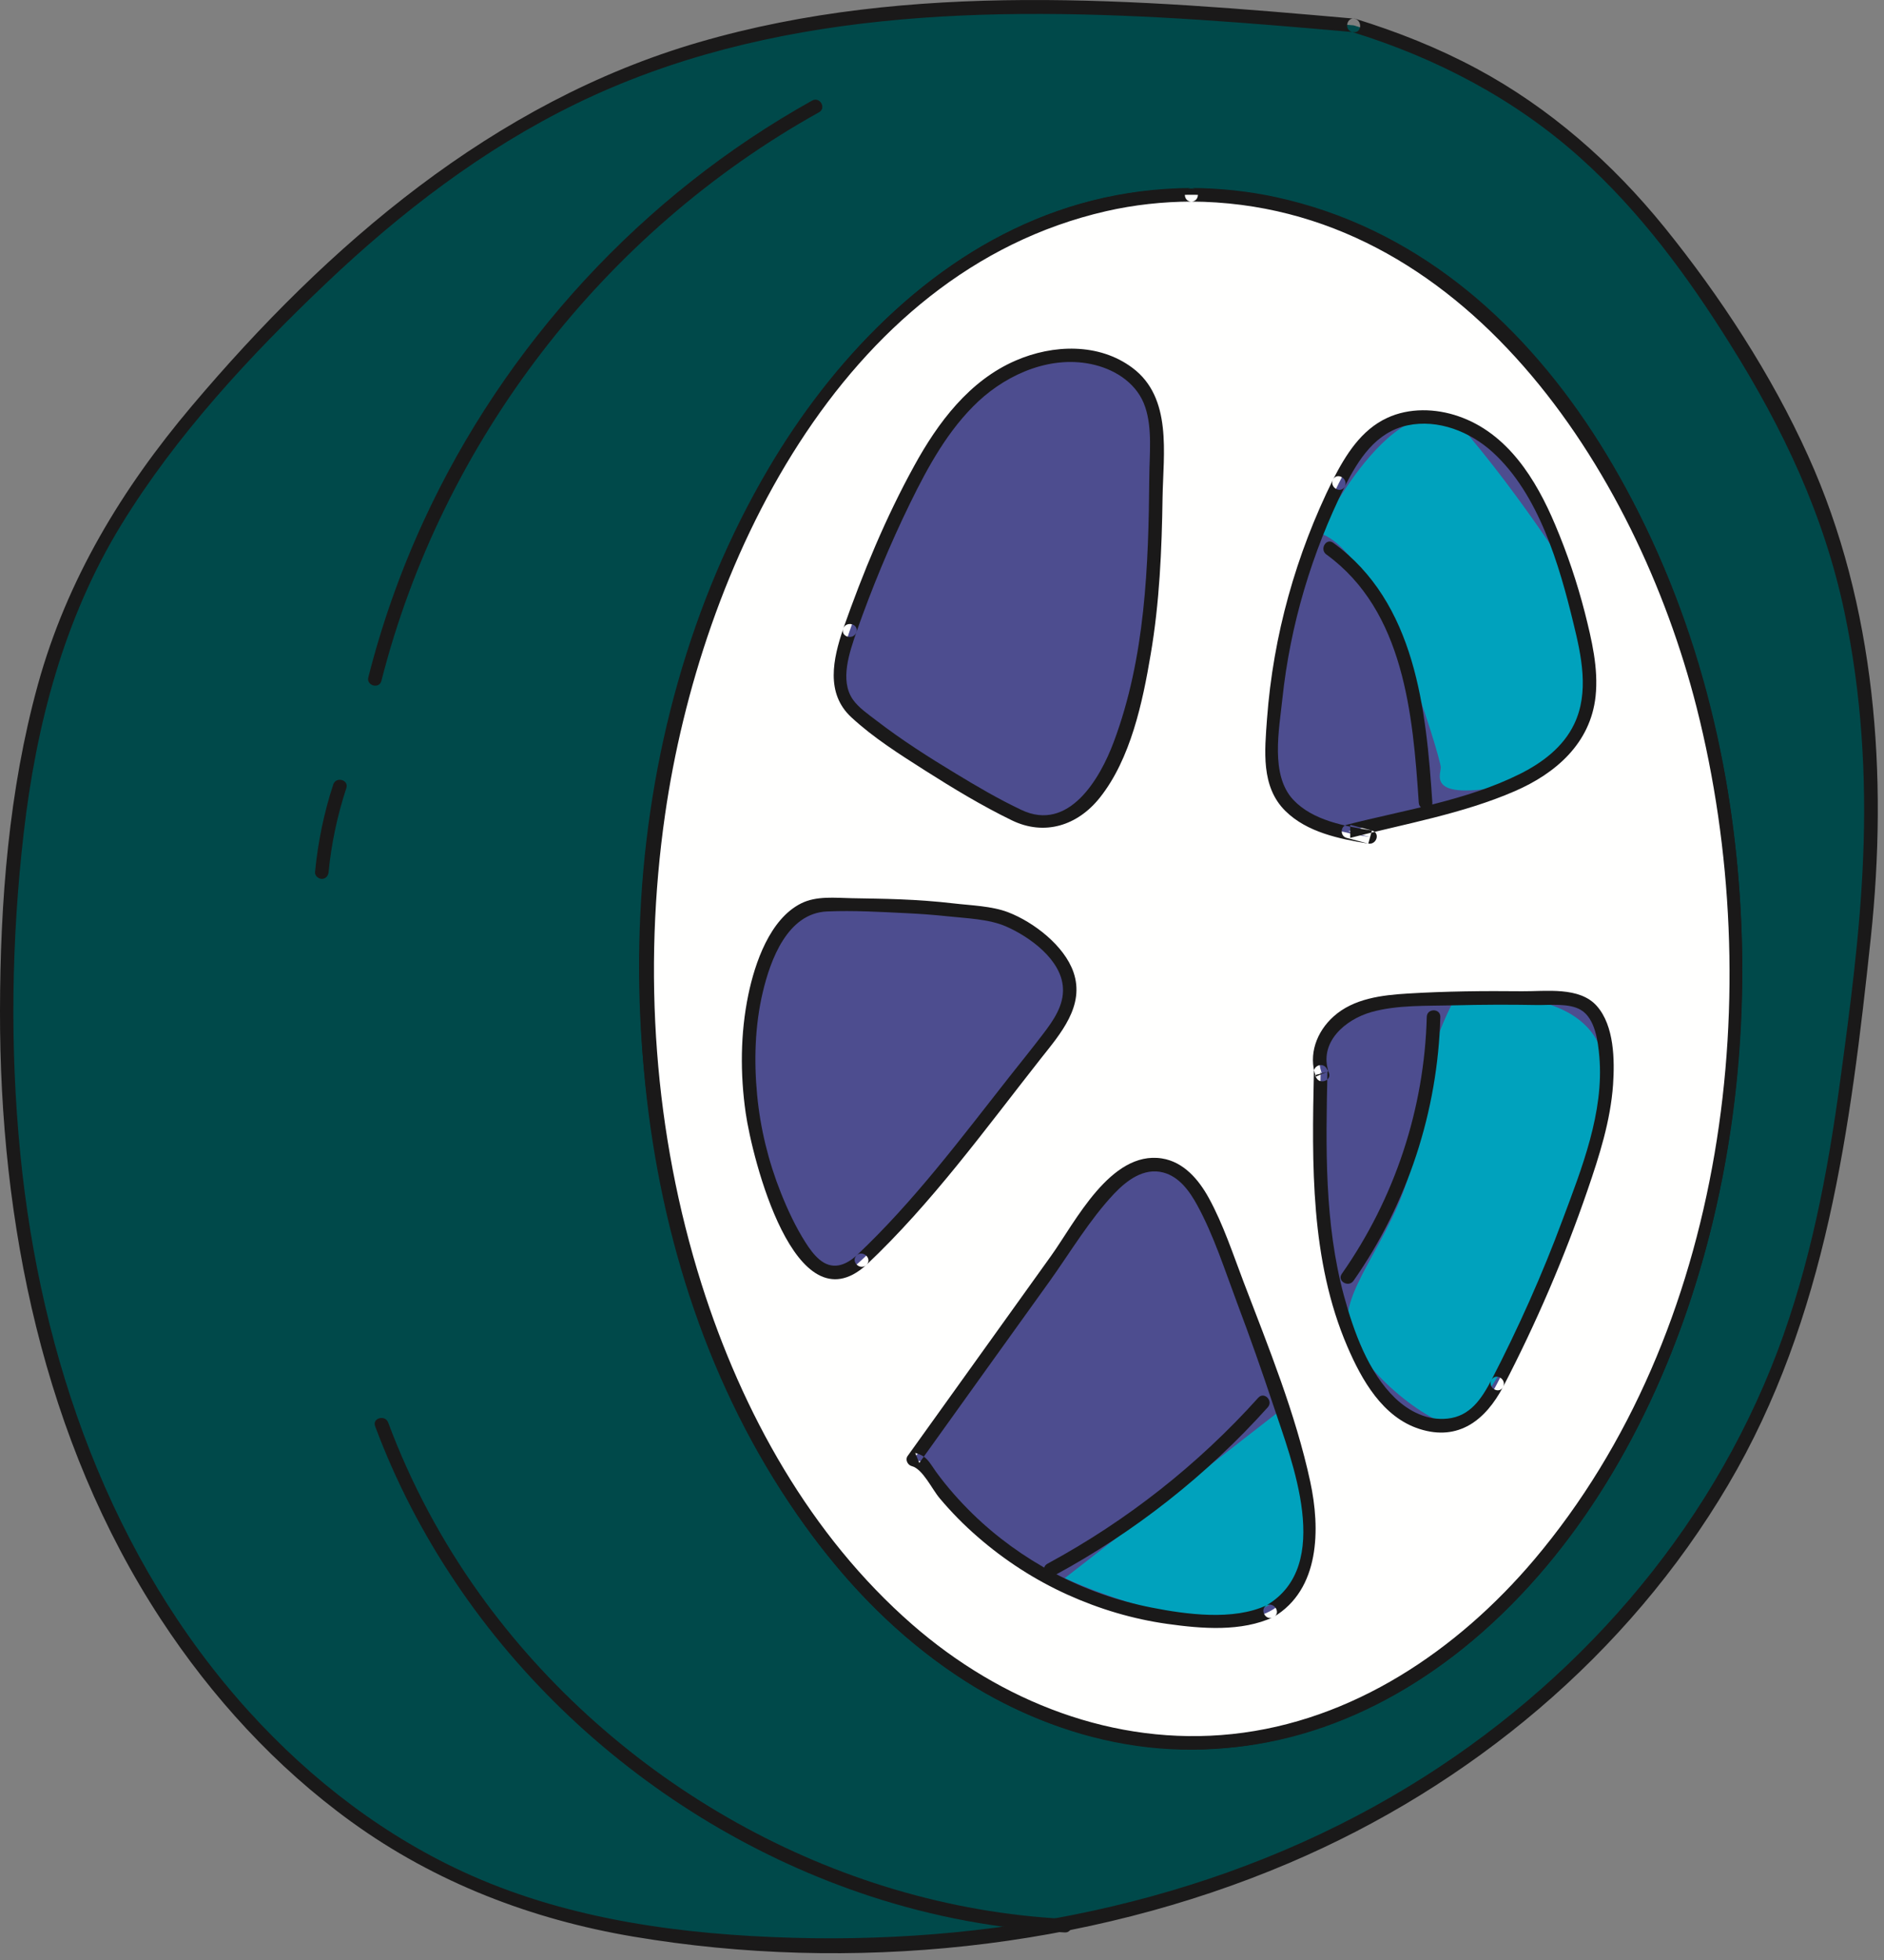
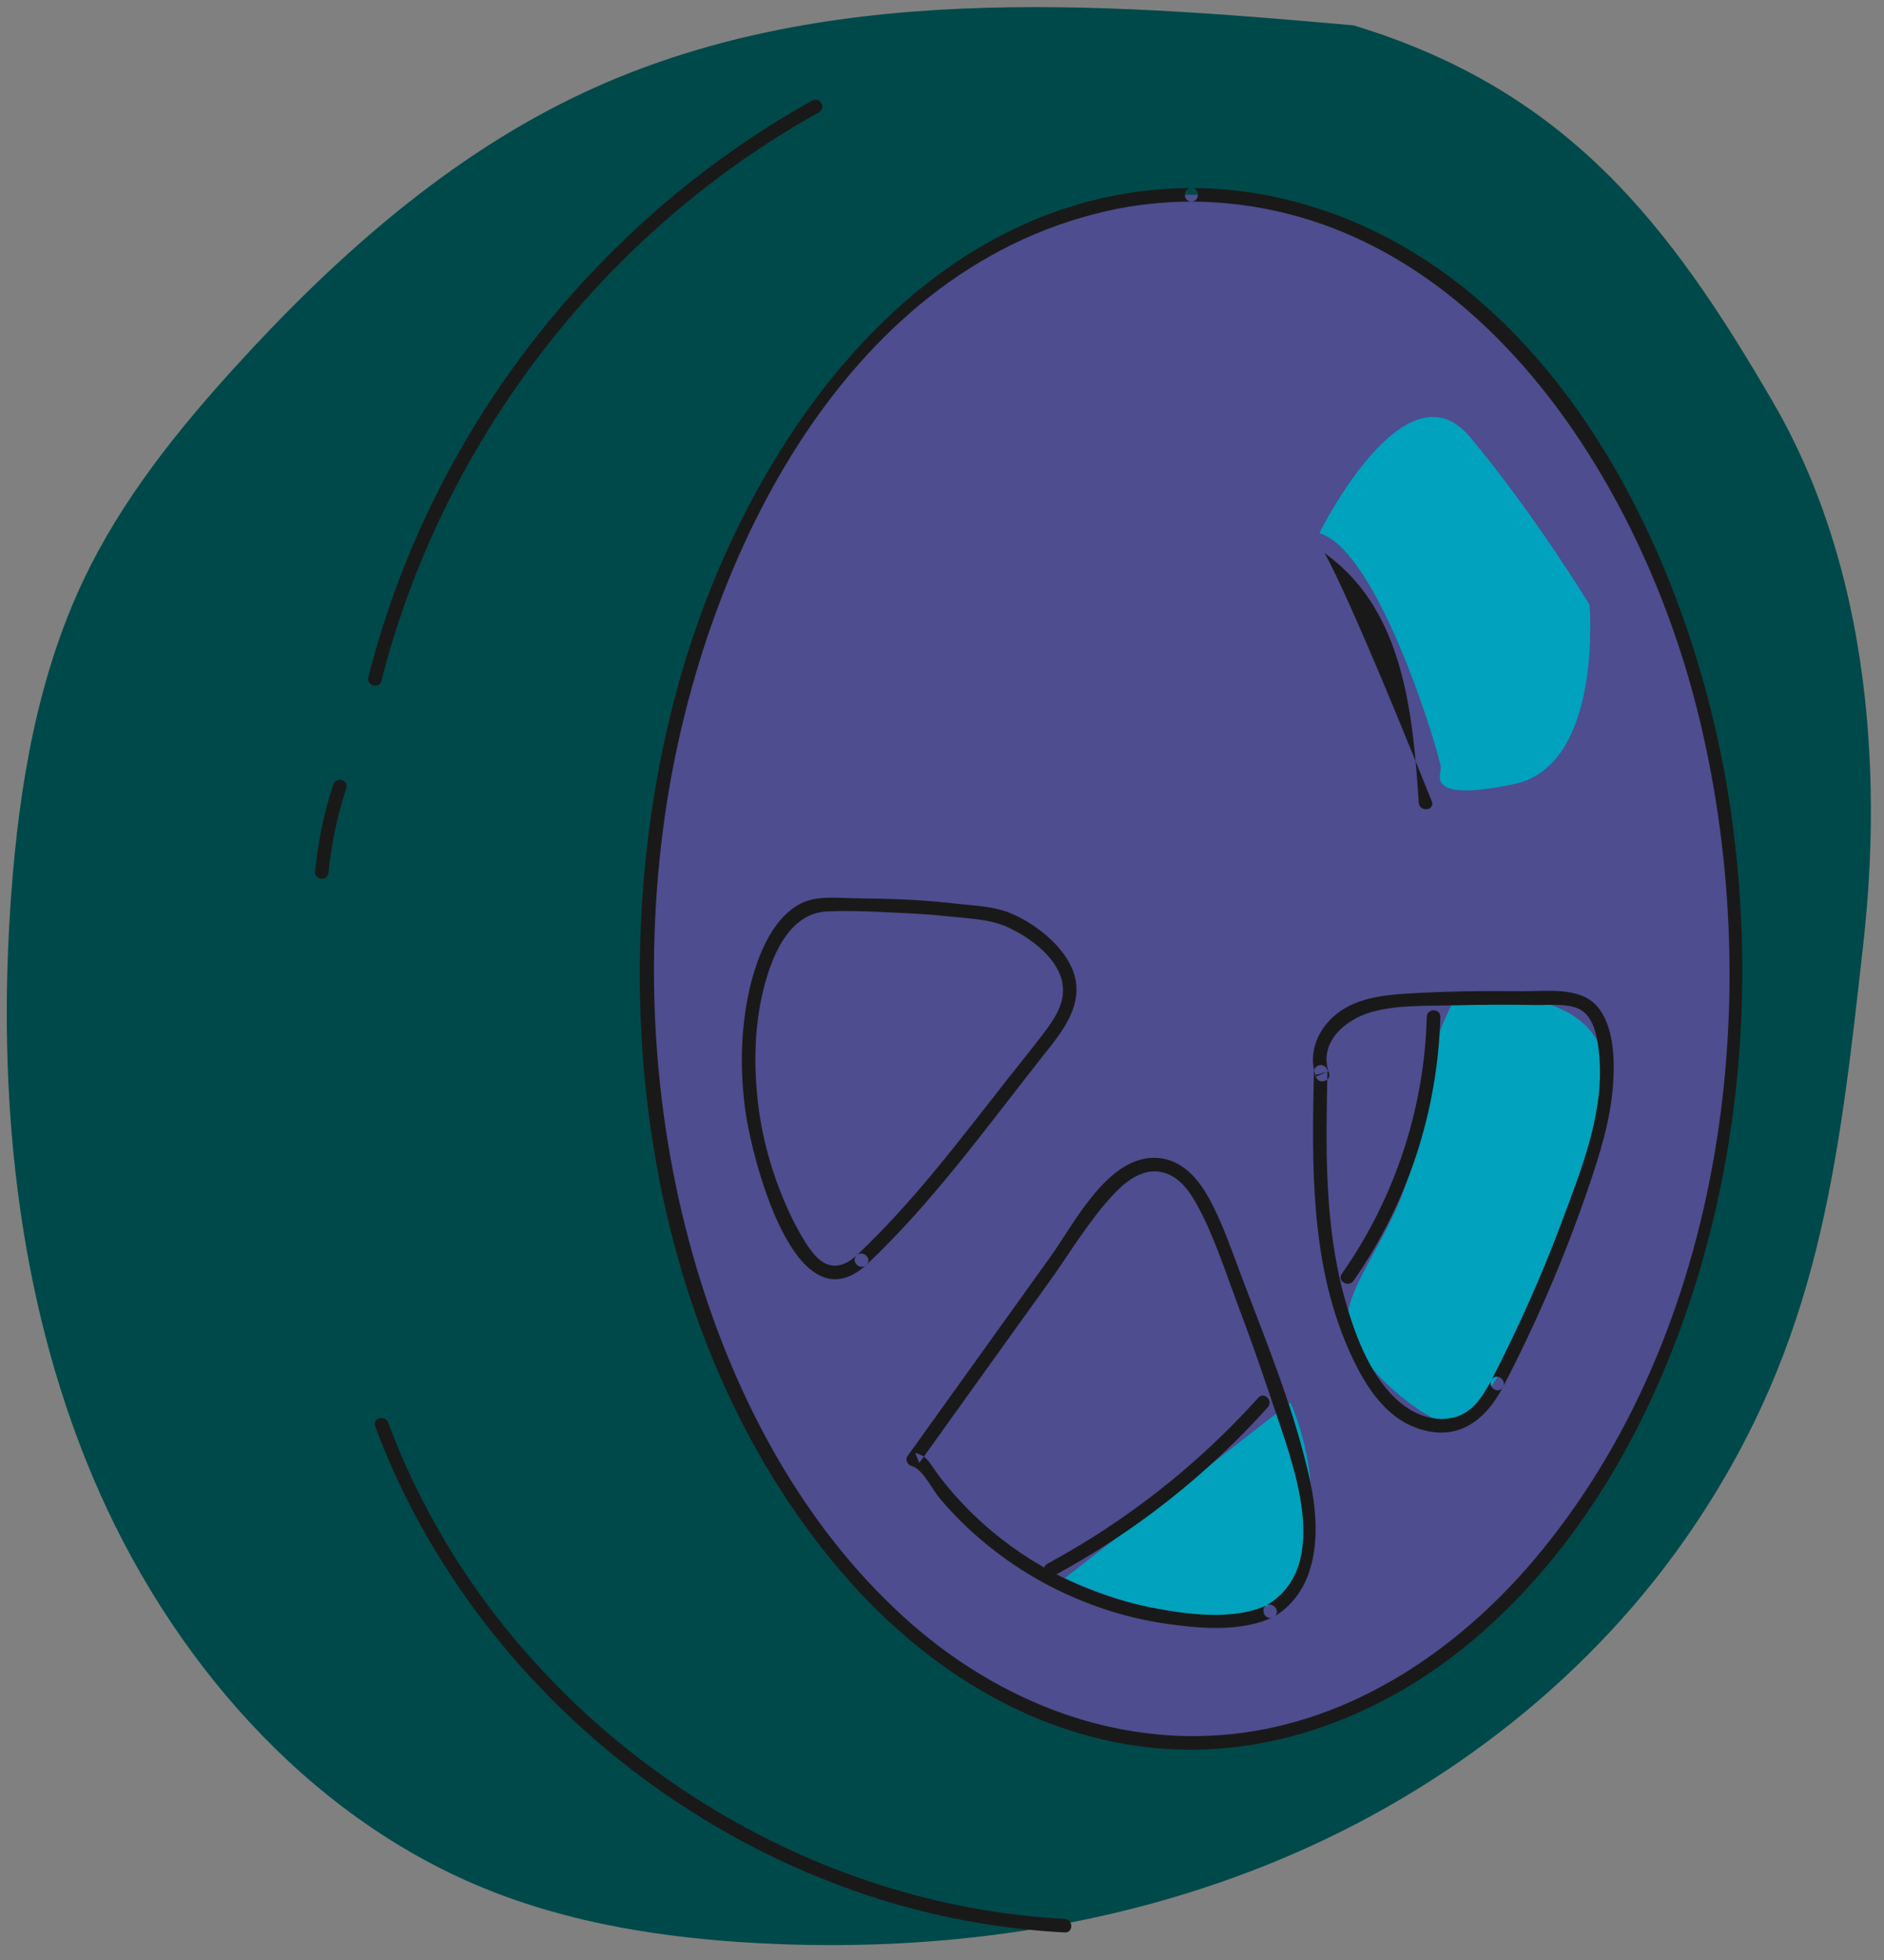
<svg xmlns="http://www.w3.org/2000/svg" width="125px" height="130px" viewBox="0 0 125 130" version="1.1">
  <rect x="0" y="0" width="125" height="130" fill="#808080" stroke="none" />
  <title>items3-1</title>
  <g id="Page-1" stroke="none" stroke-width="1" fill="none" fill-rule="evenodd">
    <g id="items3-1" transform="translate(0, 0)">
      <path d="M89.814,1.683 C72.584,0.156 54.48,-1.229 38.698,6.158 C29.851,10.298 22.297,16.982 15.618,24.321 C11.743,28.579 8.083,33.142 5.574,38.4 C2.492,44.861 1.271,52.123 0.744,59.321 C-0.217,72.421 1.071,85.906 6.142,97.93 C11.214,109.954 20.336,120.404 32.044,125.21 C37.842,127.591 44.092,128.553 50.314,128.884 C62.064,129.508 74.004,127.897 84.924,123.339 C95.844,118.781 105.724,111.192 112.464,101.128 C120.654,88.913 121.964,77.531 123.614,62.72 C124.284,56.731 125.594,40.359 117.634,26.669 C110.784,14.886 104.003,5.997 89.814,1.683 Z" id="Fill-1" fill="#00494A" />
-       <path d="M89.814,1.233 C75.414,-0.042 60.454,-1.298 46.369,2.802 C32.732,6.771 21.743,16.256 12.727,26.928 C8.092,32.414 4.437,38.446 2.514,45.408 C0.584,52.398 0.012,59.803 -2.12162102e-15,67.031 C-0.025,81.077 2.878,95.499 10.662,107.385 C14.051,112.561 18.294,117.2 23.314,120.834 C28.877,124.861 35.27,127.312 42.024,128.45 C56.435,130.88 72.054,129.301 85.513,123.575 C97.534,118.467 107.994,109.776 114.654,98.494 C121.194,87.425 122.784,74.762 124.124,62.207 C125.264,51.469 124.464,40.171 119.964,30.232 C117.544,24.864 114.134,19.651 110.434,15.076 C106.974,10.809 102.824,7.154 97.974,4.551 C95.414,3.177 92.704,2.105 89.934,1.249 C89.373,1.078 89.144,1.946 89.694,2.117 C95.284,3.84 100.474,6.549 104.844,10.462 C108.824,14.03 112.004,18.365 114.824,22.878 C118.314,28.446 121.024,34.17 122.384,40.634 C123.504,45.972 123.844,51.461 123.614,56.906 C123.414,61.869 122.754,66.831 122.084,71.748 C121.264,77.821 120.104,83.877 117.934,89.626 C113.364,101.704 104.493,111.772 93.513,118.462 C81.284,125.918 66.824,128.927 52.605,128.527 C45.34,128.322 37.929,127.353 31.235,124.379 C25.616,121.883 20.656,118.076 16.535,113.536 C7.329,103.392 2.685,90.027 1.35,76.553 C0.65,69.491 0.759,62.319 1.571,55.271 C2.401,48.08 4.236,41.023 8.046,34.808 C11.698,28.848 16.611,23.564 21.661,18.765 C26.584,14.088 32.039,9.903 38.159,6.913 C51.009,0.635 65.674,0.404 79.664,1.32 C83.044,1.542 86.434,1.834 89.814,2.133 C90.394,2.184 90.383,1.284 89.814,1.233 Z" id="Fill-2" fill="#1A1919" />
      <path d="M115.134,64.263 C115.134,92.619 98.984,115.606 79.044,115.606 C59.116,115.606 42.958,92.619 42.958,64.263 C42.958,35.906 59.116,12.919 79.044,12.919 C98.984,12.919 115.134,35.906 115.134,64.263 Z" id="Fill-3" fill="#4D4D8F" />
-       <path d="M114.694,64.263 C114.664,74.378 112.654,84.587 108.134,93.68 C104.404,101.162 98.854,108.086 91.354,112.036 C84.493,115.654 76.424,116.138 69.224,113.198 C61.524,110.057 55.585,103.637 51.503,96.548 C41.576,79.308 40.8,56.49 48.41,38.249 C51.73,30.291 56.931,22.733 64.234,17.962 C70.744,13.716 78.684,12.208 86.204,14.396 C94.094,16.692 100.454,22.538 104.924,29.272 C110.264,37.333 113.244,46.871 114.274,56.443 C114.554,59.041 114.684,61.65 114.694,64.263 C114.694,64.842 115.594,64.843 115.594,64.263 C115.564,53.874 113.464,43.388 108.754,34.081 C104.924,26.514 99.204,19.514 91.554,15.579 C84.534,11.966 76.314,11.479 68.984,14.459 C61.224,17.613 55.174,23.964 50.981,31.084 C40.601,48.71 39.789,72.253 47.725,90.95 C51.165,99.054 56.525,106.696 64.034,111.499 C70.644,115.728 78.704,117.204 86.304,115.036 C94.274,112.764 100.734,106.985 105.334,100.255 C110.924,92.058 114.024,82.283 115.134,72.473 C115.434,69.747 115.584,67.006 115.594,64.263 C115.594,63.683 114.694,63.683 114.694,64.263 Z" id="Fill-4" fill="#1A1919" />
      <path d="M87.534,35.361 C87.534,35.361 93.214,23.849 97.513,28.965 C101.804,34.082 105.464,40.112 105.464,40.112 C105.464,40.112 106.363,50.762 100.474,52.002 C94.584,53.243 95.594,51.442 95.594,50.894 C95.594,50.346 91.554,36.549 87.534,35.361 Z" id="Fill-5" fill="#00A2BD" />
-       <path d="M95.034,53.243 C94.623,47.029 93.924,39.968 88.454,36 C87.984,35.659 87.534,36.44 88.003,36.777 C93.164,40.526 93.743,47.405 94.133,53.243 C94.174,53.817 95.074,53.822 95.034,53.243 Z" id="Fill-6" fill="#1A1919" />
+       <path d="M95.034,53.243 C87.984,35.659 87.534,36.44 88.003,36.777 C93.164,40.526 93.743,47.405 94.133,53.243 C94.174,53.817 95.074,53.822 95.034,53.243 Z" id="Fill-6" fill="#1A1919" />
      <path d="M96.524,66.229 C96.524,66.229 106.734,64.615 106.574,71.792 C106.414,78.969 98.444,94.715 96.524,94.571 C94.604,94.426 89.414,90.249 89.414,87.485 C89.414,84.721 93.604,80.61 93.914,75.454 C94.224,70.298 96.524,66.229 96.524,66.229 Z" id="Fill-7" fill="#00A2BD" />
      <path d="M89.804,84.948 C93.394,79.818 95.394,73.707 95.564,67.447 C95.574,66.868 94.674,66.868 94.664,67.447 C94.503,73.557 92.534,79.489 89.024,84.493 C88.694,84.969 89.474,85.419 89.804,84.948 Z" id="Fill-8" fill="#1A1919" />
      <path d="M21.802,57.843 C21.985,55.948 22.385,54.08 22.979,52.271 C23.16,51.72 22.291,51.483 22.111,52.032 C21.491,53.919 21.092,55.867 20.902,57.843 C20.879,58.085 21.125,58.293 21.352,58.293 C21.614,58.293 21.779,58.086 21.802,57.843 Z" id="Fill-9" fill="#1A1919" />
      <path d="M25.305,45.16 C29.35,29.279 40.021,15.418 54.34,7.447 C54.846,7.165 54.392,6.388 53.885,6.67 C42.618,12.942 33.495,22.854 28.104,34.565 C26.569,37.899 25.343,41.364 24.438,44.921 C24.295,45.482 25.162,45.722 25.305,45.16 Z" id="Fill-10" fill="#1A1919" />
      <path d="M24.888,94.593 C30.37,109.302 42.886,120.902 57.754,125.775 C61.924,127.142 66.264,127.946 70.644,128.173 C71.224,128.203 71.224,127.303 70.644,127.273 C55.303,126.478 40.74,118.16 31.819,105.715 C29.307,102.212 27.261,98.393 25.756,94.354 C25.555,93.816 24.685,94.049 24.888,94.593 Z" id="Fill-11" fill="#1A1919" />
      <path d="M70.644,104.673 C70.644,104.673 82.524,110.302 85.623,105.017 C88.724,99.732 85.623,93.025 85.623,93.025 L70.644,104.673 Z" id="Fill-12" fill="#00A2BD" />
      <path d="M69.954,104.495 C75.274,101.618 80.074,97.839 84.113,93.343 C84.503,92.913 83.873,92.275 83.484,92.707 C79.484,97.151 74.754,100.874 69.494,103.718 C68.984,103.994 69.444,104.771 69.954,104.495 Z" id="Fill-13" fill="#1A1919" />
-       <path d="M99.334,91.763 C98.914,92.567 98.464,93.392 97.734,93.933 C96.484,94.867 94.644,94.708 93.314,93.89 C91.974,93.073 91.064,91.716 90.354,90.319 C87.394,84.48 87.474,77.63 87.623,71.086 L87.743,71.287 C87.113,69.867 88.013,68.146 89.334,67.334 C90.654,66.523 92.274,66.4 93.824,66.327 C97.003,66.177 100.194,66.149 103.373,66.245 C103.974,66.263 104.594,66.292 105.104,66.593 C105.834,67.016 106.174,67.875 106.354,68.693 C107.034,71.756 106.194,74.938 105.204,77.916 C103.623,82.679 101.664,87.315 99.334,91.763 Z M84.263,106.864 C83.383,107.334 82.354,107.441 81.354,107.474 C73.404,107.744 65.434,103.598 61.084,96.926 L60.604,96.805 C64.544,91.307 68.494,85.808 72.434,80.309 C73.554,78.752 75.064,77.012 76.964,77.268 C78.774,77.513 79.794,79.436 80.484,81.129 C82.374,85.734 84.074,90.416 85.584,95.157 C86.314,97.442 87.003,99.804 86.834,102.196 C86.694,104.044 85.904,105.992 84.263,106.864 Z M57.159,83.582 C56.765,83.949 56.339,84.322 55.813,84.437 C54.61,84.701 53.592,83.554 52.967,82.492 C50.442,78.205 49.31,73.113 49.779,68.161 C50,65.828 50.597,63.464 51.985,61.576 C52.362,61.063 52.809,60.579 53.384,60.306 C54.077,59.977 54.876,59.989 55.642,60.007 C59.224,60.092 61.924,60 66.664,60.898 C68.724,61.963 71.094,63.531 70.974,65.848 C70.914,67.095 70.104,68.162 69.334,69.142 C67.974,70.87 66.614,72.598 65.254,74.326 C62.714,77.548 60.164,80.784 57.159,83.582 Z M56.383,41.818 C57.441,38.779 58.686,35.806 60.114,32.921 C61.474,30.157 63.064,27.395 65.514,25.524 C67.964,23.653 71.464,22.862 74.184,24.319 C74.964,24.738 75.664,25.34 76.094,26.116 C76.704,27.223 76.714,28.553 76.714,29.819 C76.684,36.558 76.624,43.475 74.174,49.752 C73.664,51.046 73.034,52.334 72.024,53.283 C71.014,54.233 69.534,54.791 68.204,54.406 C65.194,53.155 56.697,47.873 56.034,46.362 C55.407,44.936 55.87,43.289 56.383,41.818 Z M88.834,32.037 C89.524,30.667 90.334,29.283 91.623,28.45 C93.763,27.07 96.724,27.614 98.743,29.16 C100.763,30.706 101.993,33.052 102.954,35.407 C103.834,37.585 104.534,39.838 105.044,42.133 C105.444,43.951 105.714,45.889 105.094,47.642 C103.854,51.13 99.743,52.503 96.154,53.423 C93.924,53.995 91.694,54.568 89.464,55.14 L90.904,55.519 C88.424,55.132 85.513,54.401 84.674,52.044 C84.404,51.296 84.394,50.482 84.414,49.688 C84.564,43.575 86.084,37.5 88.834,32.037 Z M79.044,12.919 C59.116,12.919 42.958,35.906 42.958,64.263 C42.958,92.619 59.116,115.607 79.044,115.607 C98.984,115.607 115.134,92.619 115.134,64.263 C115.134,35.906 98.984,12.919 79.044,12.919 Z" id="Fill-14" fill="#FFFFFE" />
      <path d="M79.044,12.469 C60.714,12.57 48.924,30.321 44.761,46.308 C39.764,65.494 42.602,88.737 55.773,104.2 C60.984,110.322 68.084,114.998 76.204,115.899 C84.084,116.775 91.743,113.833 97.734,108.786 C104.784,102.849 109.504,94.454 112.304,85.774 C115.594,75.583 116.364,64.574 114.864,53.988 C112.494,37.193 102.863,17.033 84.664,13.077 C82.814,12.675 80.934,12.479 79.044,12.469 C78.474,12.465 78.464,13.365 79.044,13.369 C97.104,13.469 108.574,31.206 112.564,46.91 C117.324,65.638 114.574,88.317 101.794,103.443 C96.694,109.464 89.743,114.168 81.754,115.014 C73.934,115.842 66.384,112.855 60.534,107.756 C53.767,101.855 49.238,93.67 46.552,85.185 C43.39,75.195 42.634,64.395 44.125,54.035 C46.479,37.678 55.72,18.047 73.394,14.006 C75.254,13.581 77.144,13.379 79.044,13.369 C79.624,13.365 79.624,12.465 79.044,12.469 Z" id="Fill-15" fill="#1A1919" />
-       <path d="M89.224,32.264 C90.133,30.474 91.274,28.662 93.383,28.213 C95.414,27.782 97.544,28.635 99.034,29.992 C102.094,32.772 103.454,37.458 104.394,41.337 C104.924,43.493 105.454,45.926 104.444,48.026 C103.714,49.557 102.314,50.603 100.824,51.343 C97.304,53.099 93.123,53.736 89.344,54.706 C88.914,54.816 88.914,55.461 89.344,55.574 C89.824,55.7 90.304,55.827 90.784,55.953 C90.863,55.664 90.944,55.374 91.024,55.085 C89.234,54.796 87.104,54.43 85.804,53.045 C84.263,51.397 84.873,48.379 85.084,46.341 C85.604,41.442 87.034,36.673 89.224,32.264 C89.484,31.747 88.704,31.29 88.444,31.81 C85.984,36.771 84.474,42.15 84.064,47.677 C83.914,49.782 83.644,52.175 85.284,53.79 C86.714,55.203 88.863,55.644 90.784,55.953 C91.344,56.043 91.594,55.236 91.024,55.085 C90.544,54.959 90.064,54.832 89.584,54.706 L89.584,55.574 C93.204,54.644 97.054,53.973 100.493,52.48 C103.224,51.299 105.524,49.299 105.863,46.191 C106.064,44.333 105.604,42.431 105.154,40.642 C104.644,38.653 103.984,36.698 103.184,34.808 C101.914,31.791 100.024,28.728 96.763,27.608 C95.253,27.086 93.503,27.035 92.034,27.719 C90.304,28.519 89.284,30.176 88.444,31.81 C88.184,32.325 88.964,32.781 89.224,32.264 Z" id="Fill-16" fill="#1A1919" />
-       <path d="M56.817,41.937 C57.846,39.01 59.032,36.142 60.394,33.354 C61.584,30.927 62.924,28.481 64.914,26.618 C66.944,24.733 69.864,23.511 72.644,24.206 C74.124,24.575 75.494,25.515 75.984,27.004 C76.464,28.439 76.264,30.13 76.254,31.62 C76.204,37.535 75.994,43.61 73.894,49.213 C72.984,51.66 70.904,55.207 67.774,53.722 C66.264,53.009 64.824,52.163 63.404,51.302 C61.604,50.215 59.824,49.081 58.16,47.8 C57.632,47.393 56.965,46.945 56.58,46.388 C55.702,45.117 56.371,43.249 56.817,41.937 C57.003,41.388 56.134,41.152 55.948,41.698 C55.264,43.713 54.768,45.985 56.479,47.57 C57.952,48.937 59.704,50.04 61.394,51.116 C63.254,52.297 65.154,53.449 67.134,54.41 C69.294,55.459 71.494,54.768 72.974,52.903 C75.014,50.34 75.814,46.568 76.344,43.412 C76.934,39.965 77.084,36.464 77.134,32.974 C77.184,30.08 77.784,26.383 75.144,24.405 C72.914,22.73 69.864,22.845 67.404,23.908 C64.314,25.237 62.224,28.035 60.654,30.901 C58.761,34.337 57.248,38.003 55.948,41.698 C55.756,42.246 56.625,42.481 56.817,41.937 Z" id="Fill-17" fill="#1A1919" />
      <path d="M56.841,83.263 C56.07,83.958 55.208,84.254 54.361,83.534 C53.992,83.22 53.702,82.814 53.445,82.41 C52.792,81.382 52.261,80.248 51.812,79.12 C50.985,77.047 50.446,74.851 50.235,72.63 C50.019,70.373 50.084,68.033 50.606,65.821 C51.121,63.636 52.257,60.568 54.87,60.454 C56.633,60.377 58.446,60.486 60.204,60.571 C61.094,60.614 61.984,60.68 62.874,60.775 C64.084,60.907 65.604,60.95 66.734,61.442 C68.314,62.13 70.424,63.65 70.524,65.522 C70.594,66.686 69.884,67.691 69.214,68.57 C68.484,69.529 67.724,70.468 66.974,71.416 C63.764,75.495 60.634,79.69 56.841,83.263 C56.419,83.662 57.056,84.297 57.478,83.9 C61.834,79.794 65.374,74.887 69.064,70.201 C70.354,68.57 71.994,66.715 71.224,64.484 C70.614,62.719 68.584,61.162 66.894,60.509 C65.804,60.088 64.414,60.055 63.254,59.918 C62.074,59.78 60.894,59.696 59.704,59.649 C58.643,59.607 57.581,59.595 56.52,59.575 C55.419,59.555 54.179,59.407 53.157,59.917 C51.077,60.955 50.084,63.88 49.648,65.987 C49.118,68.549 49.105,71.225 49.474,73.808 C49.897,76.763 52.726,88.178 57.478,83.9 C57.909,83.511 57.271,82.877 56.841,83.263 Z" id="Fill-18" fill="#1A1919" />
      <path d="M84.034,106.475 C81.824,107.505 78.714,107.08 76.394,106.623 C74.144,106.179 71.954,105.403 69.924,104.327 C67.954,103.279 66.124,101.96 64.524,100.399 C63.654,99.546 62.834,98.622 62.114,97.634 C61.644,96.978 61.504,96.567 60.724,96.371 C60.814,96.592 60.904,96.812 60.994,97.032 C63.874,93.009 66.764,88.985 69.654,84.962 C71.024,83.044 72.294,80.901 73.914,79.18 C74.754,78.295 75.884,77.434 77.174,77.767 C78.234,78.04 78.924,79.006 79.424,79.916 C80.534,81.941 81.264,84.246 82.074,86.404 C82.924,88.659 83.724,90.93 84.484,93.216 C85.704,96.892 88.503,103.83 84.034,106.475 C83.544,106.77 83.993,107.548 84.493,107.252 C87.584,105.424 87.604,101.391 86.934,98.282 C85.964,93.778 84.154,89.334 82.514,85.039 C81.804,83.178 81.164,81.214 80.204,79.462 C79.534,78.24 78.534,77.059 77.084,76.834 C73.674,76.307 71.334,81.076 69.734,83.301 C66.564,87.727 63.384,92.152 60.214,96.578 C60.044,96.814 60.224,97.174 60.484,97.239 C61.224,97.425 61.824,98.758 62.344,99.372 C63.114,100.29 63.954,101.145 64.864,101.932 C66.654,103.492 68.664,104.792 70.834,105.772 C72.944,106.726 75.174,107.39 77.464,107.71 C79.734,108.029 82.364,108.246 84.493,107.252 C85.013,107.008 84.564,106.232 84.034,106.475 Z" id="Fill-19" fill="#1A1919" />
      <path d="M98.954,91.536 C98.294,92.774 97.554,93.935 96.034,94.092 C94.704,94.229 93.503,93.627 92.564,92.73 C90.774,91.008 89.814,88.306 89.174,85.963 C87.863,81.131 87.964,76.05 88.074,71.086 C87.794,71.162 87.513,71.238 87.234,71.313 L87.354,71.514 C87.604,71.94 88.354,71.66 88.174,71.167 C87.454,69.159 89.234,67.623 90.993,67.125 C92.724,66.641 94.674,66.727 96.454,66.681 C98.284,66.634 100.113,66.627 101.944,66.66 C102.814,66.676 104.094,66.518 104.883,66.982 C105.844,67.554 106.024,69.082 106.113,70.079 C106.434,73.769 104.944,77.506 103.674,80.903 C102.324,84.544 100.734,88.089 98.954,91.536 C98.684,92.049 99.464,92.505 99.724,91.99 C101.914,87.779 103.794,83.416 105.334,78.928 C106.113,76.663 106.854,74.343 107.024,71.939 C107.133,70.3 107.104,68.044 105.954,66.733 C104.804,65.417 102.554,65.763 100.984,65.746 C98.464,65.719 95.924,65.745 93.404,65.898 C91.694,66.002 89.814,66.221 88.484,67.416 C87.354,68.425 86.784,69.955 87.304,71.406 C87.584,71.291 87.854,71.175 88.133,71.059 L88.013,70.859 C87.784,70.469 87.184,70.644 87.174,71.086 C87.044,77.191 86.934,83.591 89.394,89.312 C90.344,91.523 91.734,93.998 94.184,94.78 C96.774,95.607 98.564,94.185 99.724,91.99 C99.993,91.479 99.224,91.023 98.954,91.536 Z" id="Fill-20" fill="#1A1919" />
    </g>
  </g>
</svg>